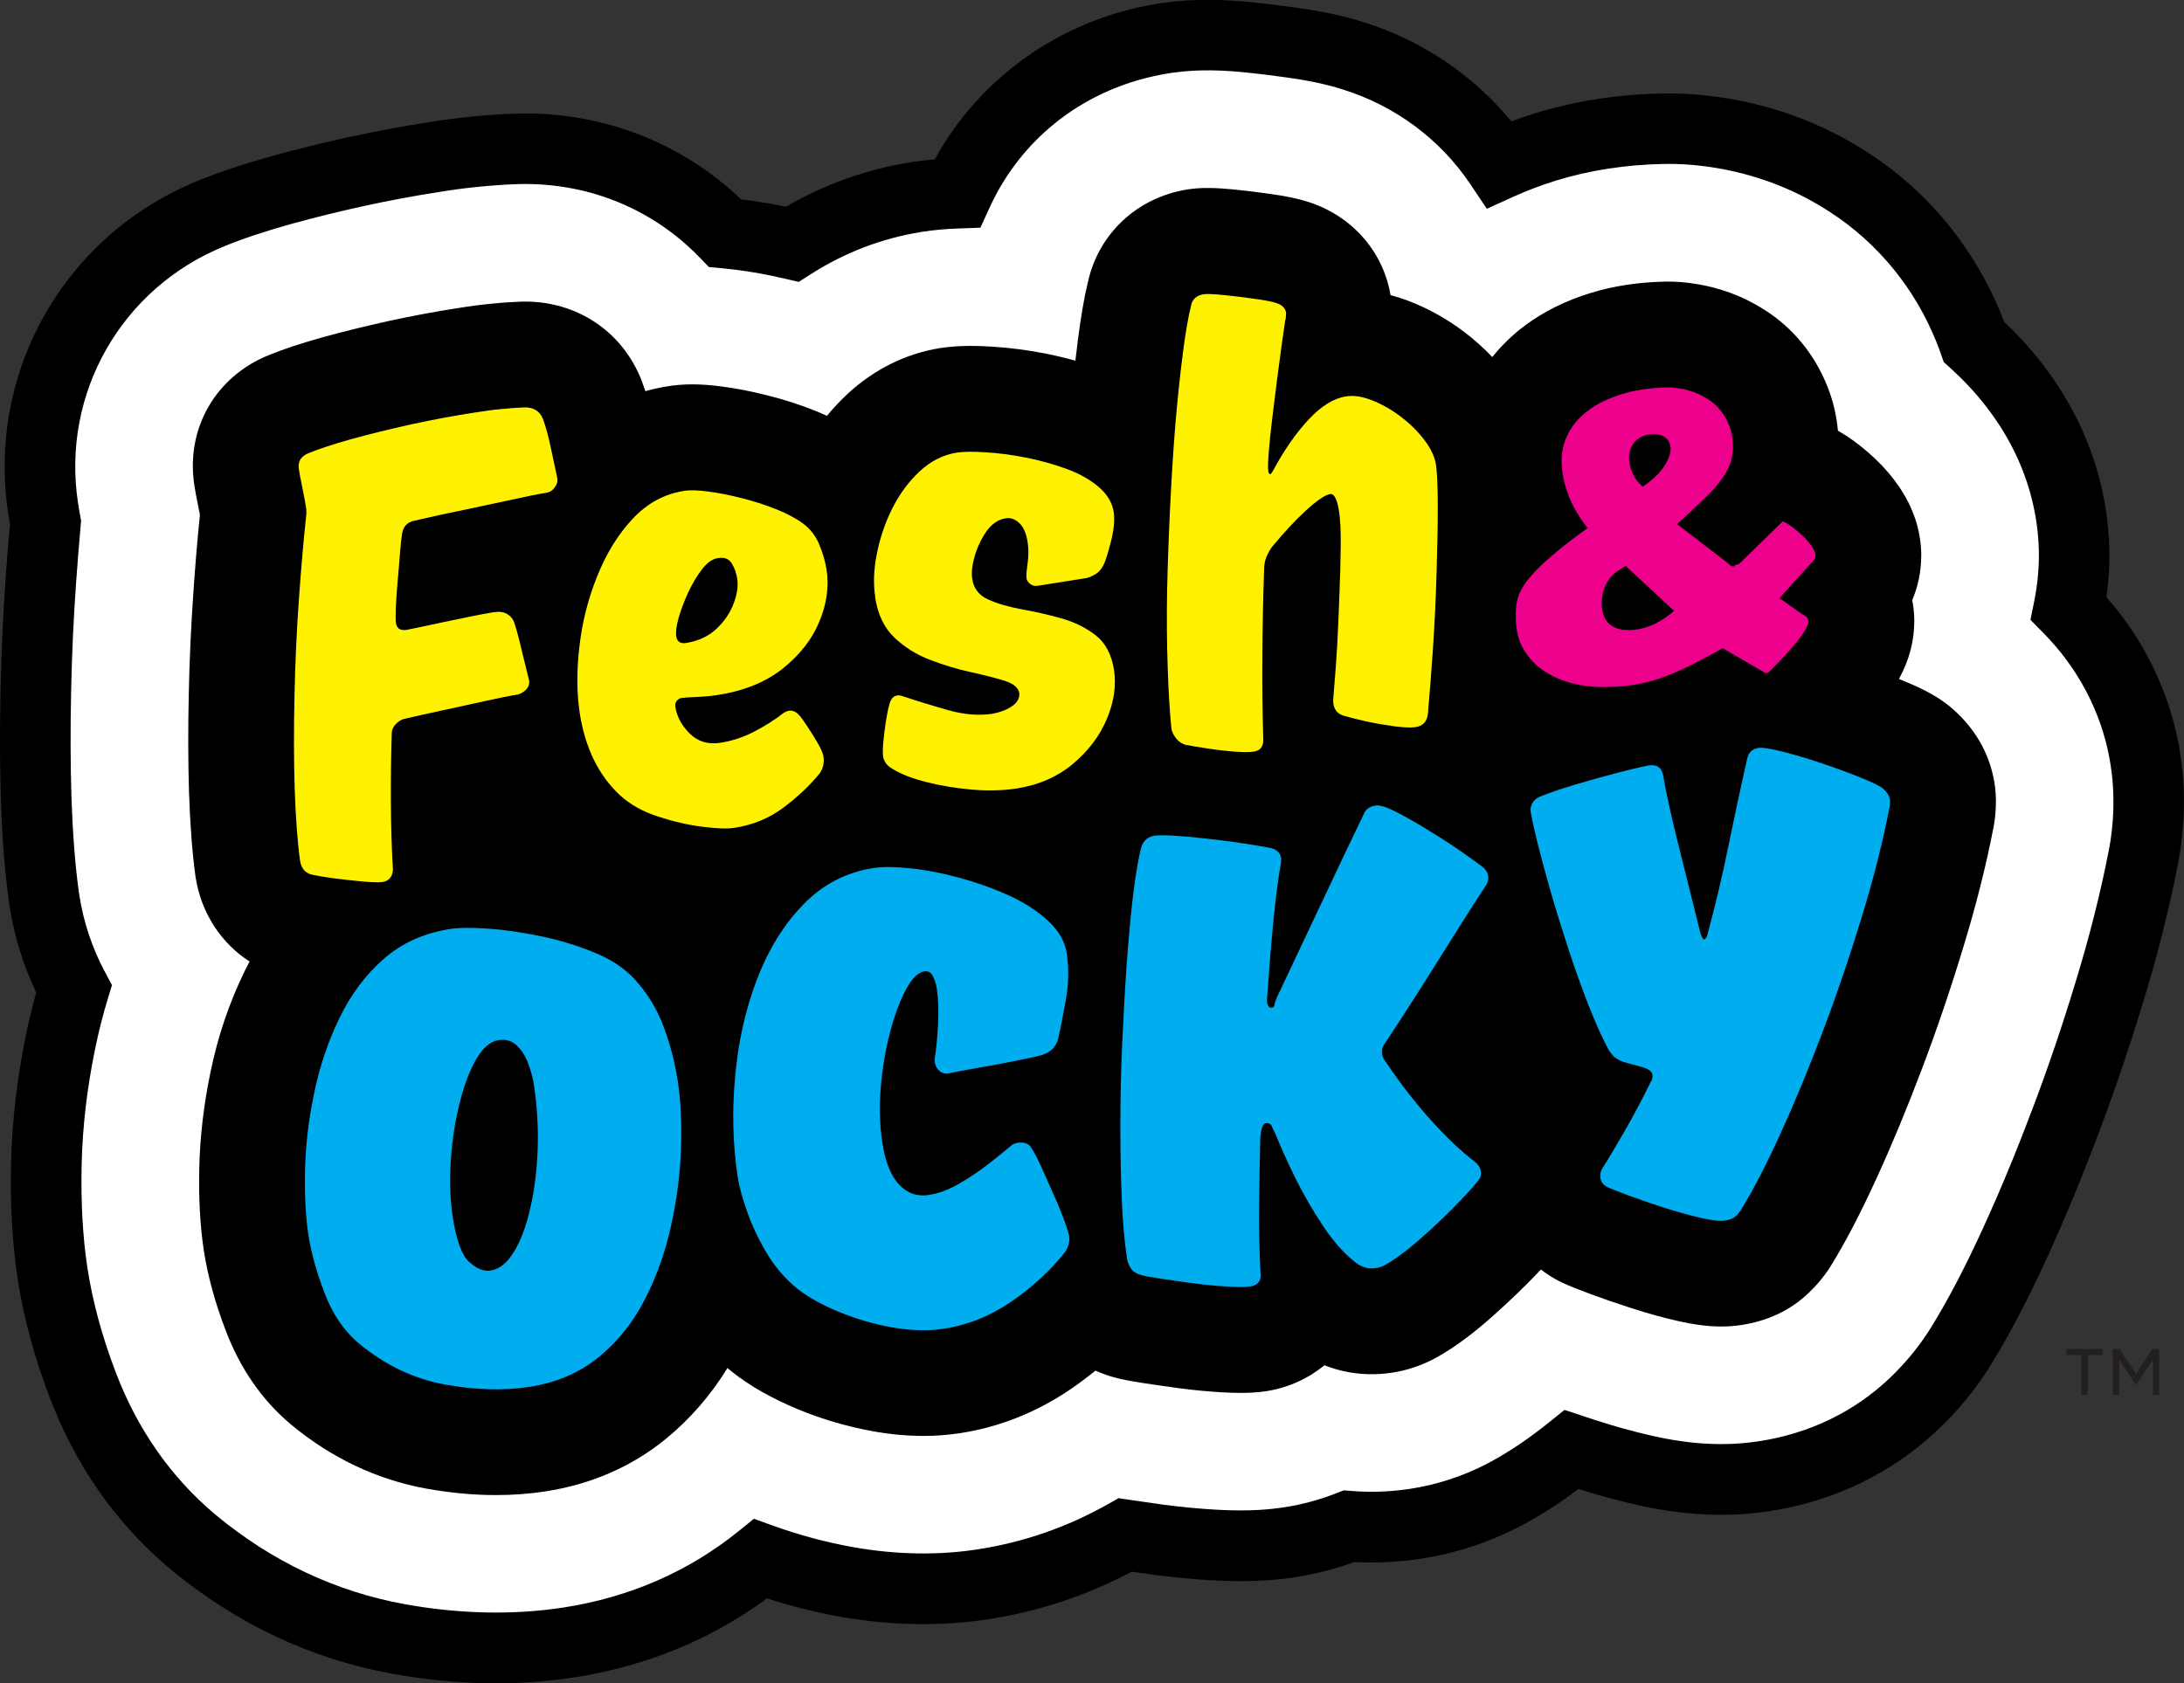
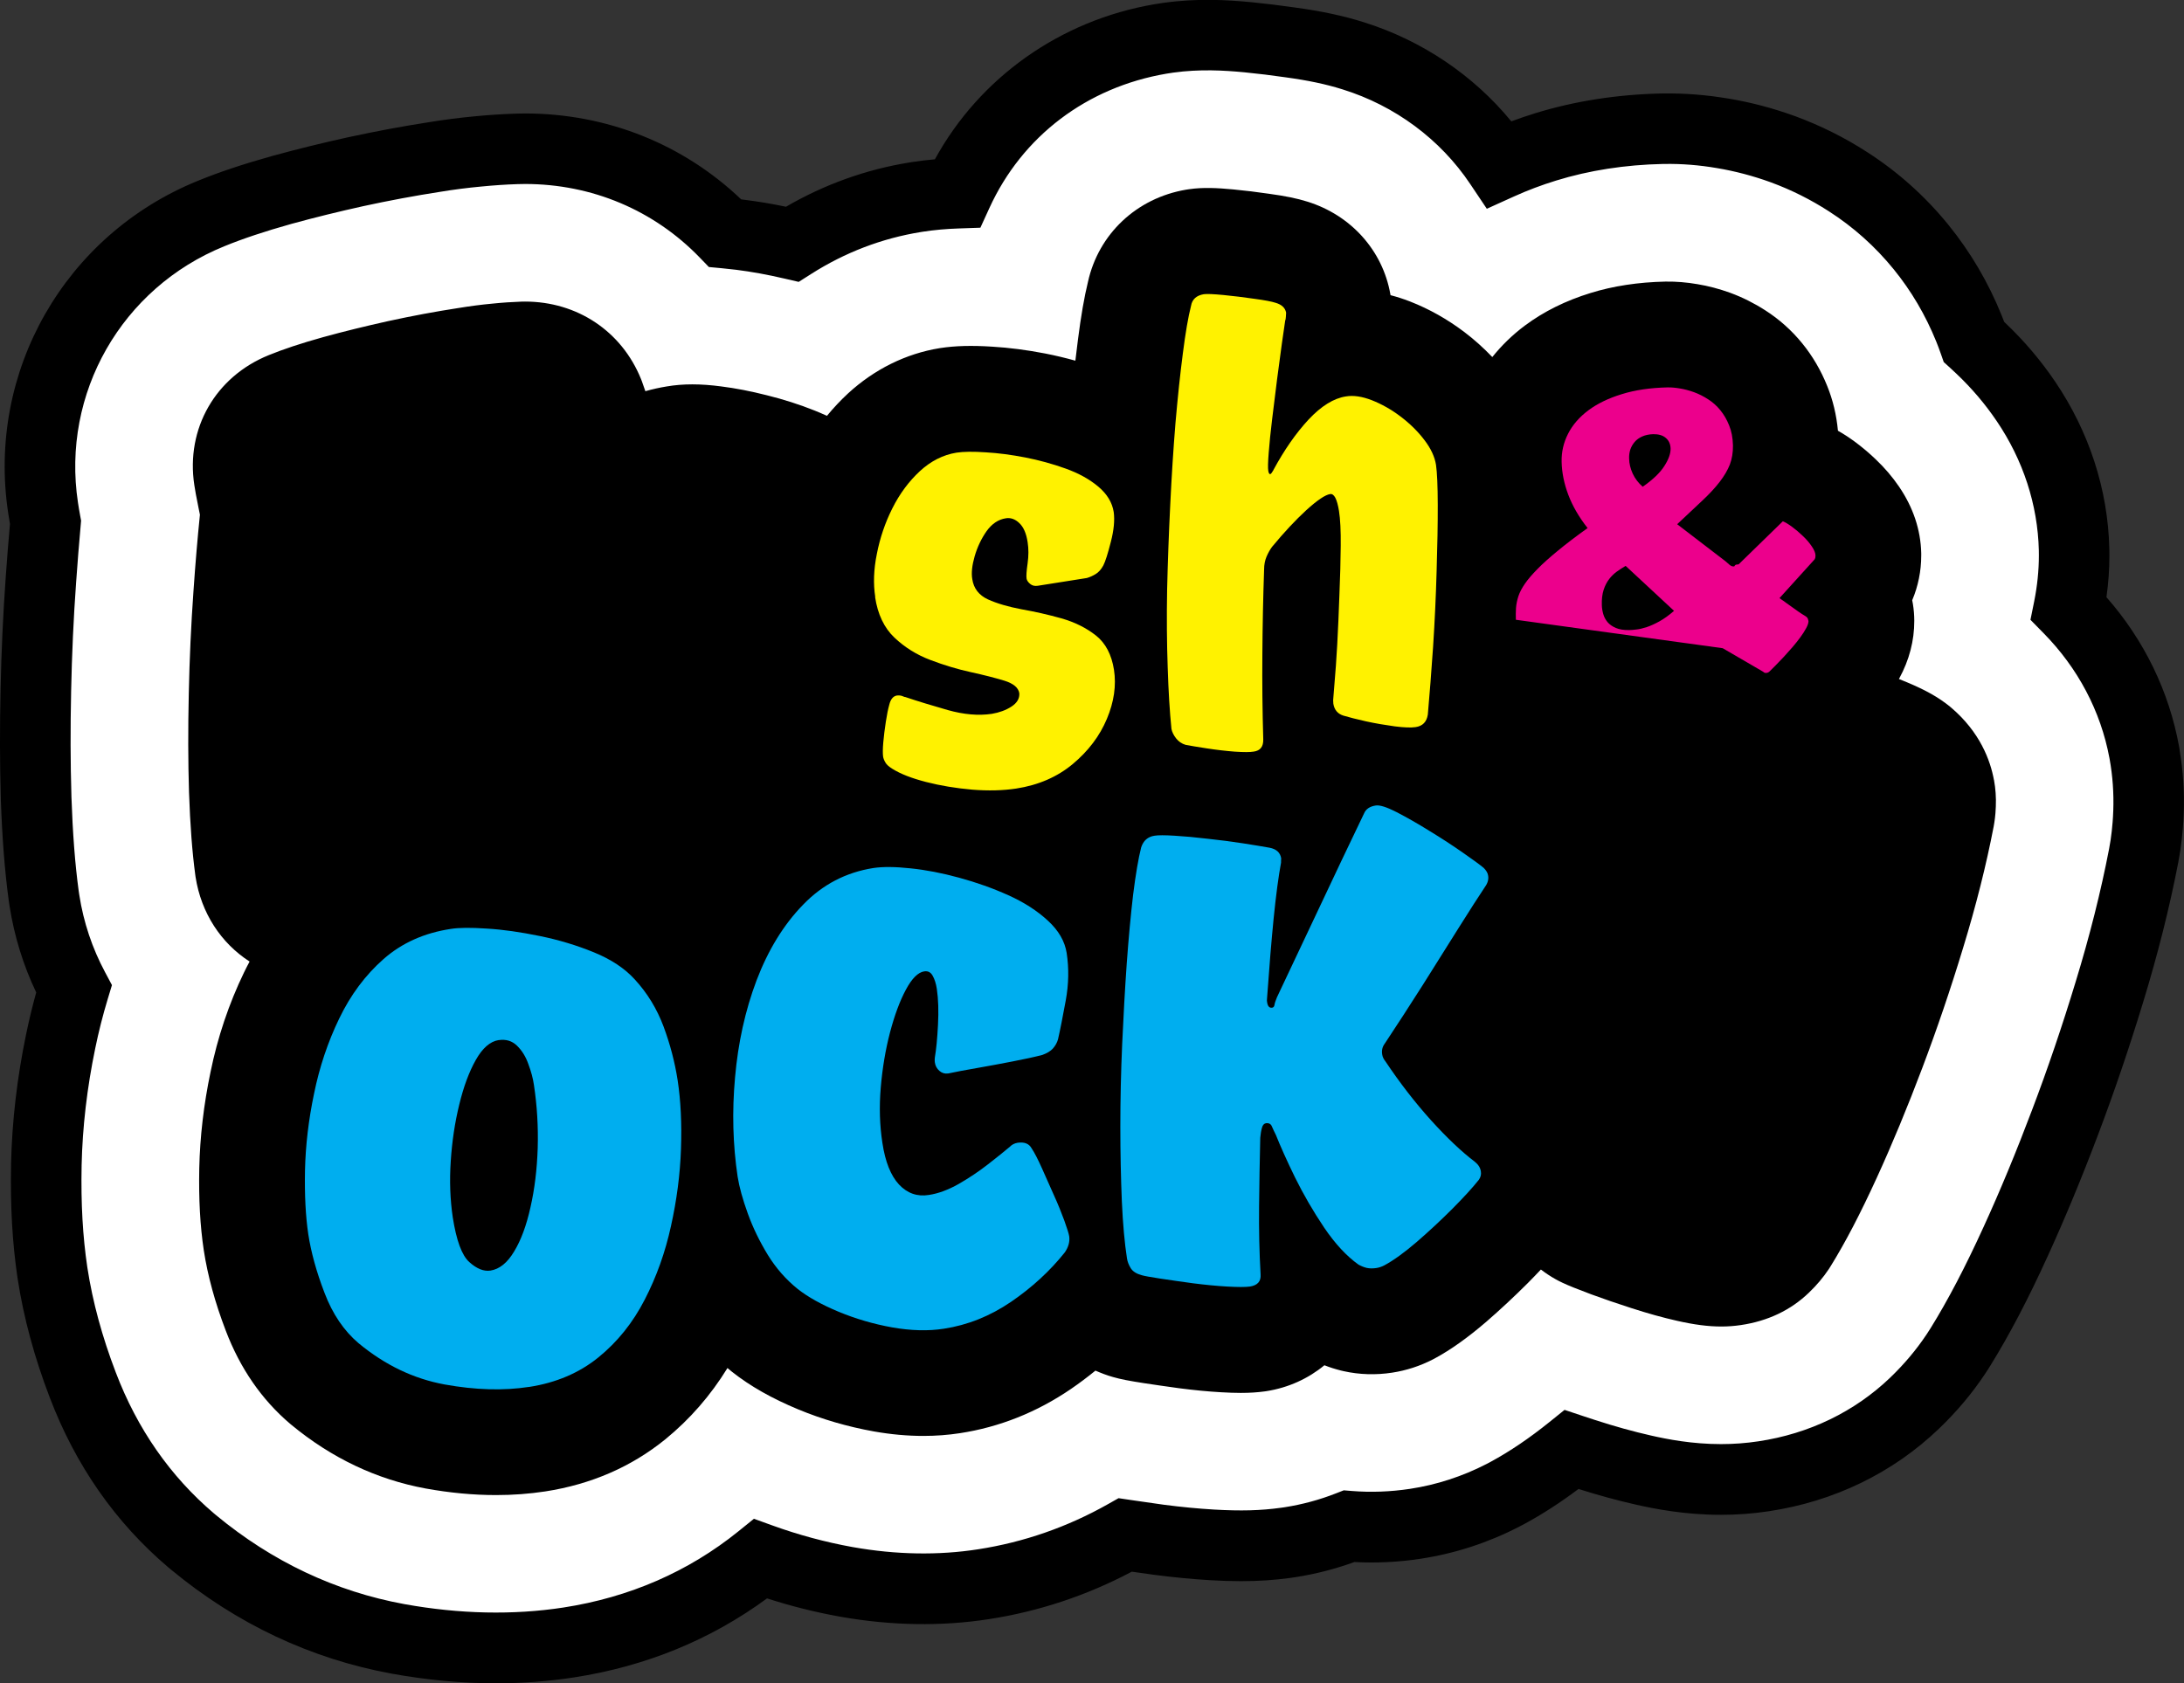
<svg xmlns="http://www.w3.org/2000/svg" id="Layer_1" data-name="Layer 1" viewBox="0 0 464.37 357.98">
  <rect x="0" y="0" width="464.37" height="357.98" fill="#333333" stroke="none" />
  <defs>
    <style>
      .cls-1 {
        fill: #231f20;
      }

      .cls-2 {
        fill: #ec008c;
      }

      .cls-3 {
        fill: #00aeef;
      }

      .cls-4 {
        fill: #fff;
      }

      .cls-5 {
        fill: #fff200;
      }
    </style>
  </defs>
  <path class="cls-4" d="M455.95,160.15s0,0,0,0h0c-2.08-11.51-7.73-22.24-16.09-30.73.74-3.69,1.15-7.46,1.15-11.26,0-.42,0-.85-.01-1.27-.26-11.13-3.81-22.04-10.27-31.56-2.73-4.02-5.92-7.78-9.51-11.19-.49-.47-.99-.93-1.5-1.39-.34-.96-.7-1.92-1.08-2.87-2.54-6.3-5.96-12.13-10.18-17.31-4.43-5.45-9.66-10.13-15.55-13.92-4.31-2.78-8.91-5.08-13.69-6.84-.09-.03-.18-.07-.28-.1-4.11-1.49-8.35-2.61-12.59-3.32-4.25-.72-8.48-1.06-12.6-.99-.11,0-.22,0-.33,0-8.78.19-17.14,1.49-24.83,3.87-3.39,1.05-6.66,2.29-9.79,3.7-7.23-10.8-18.07-19.03-31.14-23.1-3.9-1.23-8.08-2.12-13.36-2.84-2.96-.43-5.92-.79-8.8-1.07l-.2-.02c-4.75-.45-10.47-.79-16.93.11-.55.08-1.1.16-1.64.25-19.54,3.33-35.34,15.66-43.19,32.81-2.94.1-5.72.35-8.46.77-.17.03-.33.05-.5.08-9.3,1.51-18.17,4.91-26.14,9.98-3.81-.89-7.43-1.55-10.97-2-1.11-.15-2.21-.26-3.29-.36-10.89-11.28-26.1-17.96-42.57-17.96-.61,0-1.22.01-1.84.03-2.69.09-5.48.28-8.27.56-2.97.27-6.07.68-9.22,1.19-5.38.83-10.95,1.87-16.56,3.09-.06.01-10.76,2.51-15.58,3.84-.08.02-.15.04-.23.06-5.9,1.65-10.82,3.29-15.05,5.02C19.69,55.67,5.11,81.22,9.16,108c.15.99.32,1.99.52,3.09-.36,3.91-.69,8.02-.99,12.29-.55,7.68-.91,15.59-1.07,23.5-.18,8.01-.16,15.59.05,22.54,0,.07,0,.14,0,.21.28,8.08.8,14.89,1.61,20.81.05.36.1.71.16,1.07,1.05,6.73,3.21,13.06,6.28,18.8-1.11,3.65-2.05,7.36-2.82,11.13-1.83,8.8-2.86,17.63-3.05,26.24,0,.06,0,.11,0,.17-.16,8.4.26,15.85,1.3,22.77.01.08.02.15.03.23,1.18,7.69,3.34,15.67,6.43,23.72,5.02,13.21,12.77,24.32,23.03,33.03.19.16.38.32.56.47,12.9,10.66,27.49,17.55,43.36,20.46.04,0,.09.02.13.02,7.05,1.28,13.99,1.92,20.75,1.92,5.26,0,10.42-.39,15.46-1.16,15.4-2.38,29.13-8.37,40.82-17.8,5.87,2.13,11.96,3.78,18.19,4.91.07.01.14.02.21.04,5.47.97,10.87,1.45,16.17,1.45,4.36,0,8.64-.33,12.83-.98,10.62-1.64,20.73-5.16,30.15-10.48,2.1.32,4.4.65,6.93.99.12.02.23.03.34.05,3.83.5,7.57.86,11.14,1.07,2.21.13,4.25.2,6.17.2,3.43,0,6.51-.21,9.54-.63.3-.04.59-.08.89-.13,4.4-.69,8.6-1.84,12.56-3.4,4.65.37,9.35.2,14.05-.51,6.49-.99,12.76-3.02,18.63-6.05.33-.17.66-.34.98-.52,4.54-2.46,9.04-5.5,13.66-9.23.84.28,1.71.57,2.62.86,4.49,1.45,8.63,2.6,12.57,3.49,4.17.95,9.88,2.02,16.56,2.02,2.85,0,5.89-.19,9.06-.68,12.34-1.85,23.43-7.22,32.13-15.58,3.39-3.26,6.25-6.66,8.74-10.4.34-.51.67-1.02.99-1.54,3.85-6.21,7.71-13.58,11.76-22.45,3.57-7.8,7.11-16.35,10.51-25.39,3.35-8.85,6.51-18.14,9.39-27.62,3.05-9.97,5.51-19.74,7.3-29.03.28-1.45.5-2.92.66-4.39.13-1.18.3-2.86.37-4.93.16-4.2-.14-8.4-.88-12.49Z" />
  <path d="M463.45,159.49l-.12-.69c-2.13-11.76-7.44-22.68-15.45-31.79.42-2.97.63-5.94.63-8.87,0-.48,0-.96-.02-1.45-.29-12.57-4.29-24.88-11.56-35.59-3.03-4.47-6.58-8.65-10.54-12.4l-.25-.24c-.18-.47-.36-.94-.55-1.4-2.82-7-6.63-13.47-11.31-19.24-4.93-6.07-10.76-11.29-17.31-15.49-4.77-3.08-9.87-5.62-15.14-7.57l-.34-.12c-4.54-1.65-9.22-2.88-13.89-3.66-4.72-.8-9.42-1.17-13.95-1.1h-.38c-9.48.21-18.53,1.63-26.88,4.21-1.7.52-3.38,1.1-5.05,1.72-8.08-9.85-19.05-17.24-31.42-21.1-4.28-1.35-8.92-2.34-14.54-3.11-3.07-.44-6.15-.82-9.16-1.12l-.21-.02c-5.18-.49-11.45-.86-18.68.15-.62.09-1.25.18-1.86.29-20.04,3.41-37.18,15.61-46.69,32.98-1.63.14-3.23.34-4.82.58l-.57.09c-9.28,1.5-18.1,4.67-26.27,9.42-3.01-.63-5.88-1.11-8.68-1.46-.28-.04-.56-.07-.85-.11-12.38-11.8-28.6-18.27-45.98-18.27-.7,0-1.39.01-2.09.04-2.85.1-5.81.29-8.71.58-3.14.29-6.41.71-9.67,1.25-5.53.85-11.26,1.92-17.02,3.17l-.2.04c-5.52,1.22-10.83,2.53-15.77,3.89l-.27.07c-6.18,1.73-11.37,3.46-15.85,5.3C13.76,49.98-2.81,79.02,1.74,109.1c.11.75.24,1.52.38,2.33-.33,3.65-.63,7.48-.91,11.42-.56,7.81-.93,15.84-1.09,23.87-.18,8.14-.16,15.85.05,22.93v.25c.29,8.34.84,15.39,1.68,21.56.05.41.11.81.18,1.22,1,6.41,2.9,12.58,5.67,18.39-.81,2.93-1.53,5.9-2.14,8.86-1.93,9.25-3,18.54-3.21,27.57v.22c-.17,8.82.28,16.68,1.37,24.02l.04.26c1.26,8.22,3.56,16.72,6.83,25.25,5.48,14.4,13.95,26.54,25.18,36.08.21.18.43.36.65.54,13.9,11.49,29.64,18.91,46.82,22.07l.11.02c7.46,1.35,14.89,2.04,22.09,2.04,5.63,0,11.22-.42,16.6-1.25,15.29-2.36,29.07-8.01,41.05-16.81,5.06,1.64,10.25,2.94,15.47,3.88l.23.04c10.72,1.89,21.41,2.06,31.46.5,10.63-1.64,20.85-5.04,30.4-10.1,1.42.21,2.93.42,4.53.64l.39.05c4.01.52,7.94.9,11.67,1.12,2.38.14,4.54.21,6.61.21,3.73,0,7.19-.23,10.57-.7.34-.05.67-.1,1.02-.15,4.29-.67,8.5-1.75,12.53-3.22,4.65.25,9.37.02,14.05-.69,7.3-1.11,14.35-3.4,20.94-6.8.37-.19.75-.39,1.12-.59,3.87-2.09,7.67-4.55,11.55-7.46,4.26,1.35,8.22,2.43,12.06,3.3,4.16.95,10.57,2.2,18.22,2.2,3.44,0,6.87-.26,10.17-.76,13.88-2.08,26.4-8.16,36.22-17.59,3.79-3.64,6.99-7.45,9.78-11.64.38-.57.76-1.15,1.12-1.75,4.02-6.49,8.02-14.1,12.2-23.29,3.64-7.96,7.24-16.66,10.71-25.85,3.41-9.01,6.62-18.46,9.55-28.08,3.13-10.22,5.65-20.25,7.49-29.8.32-1.64.57-3.32.75-4.98.14-1.23.33-3.15.41-5.49.17-4.51-.13-9.02-.88-13.43ZM449.33,172.4c-.06,1.82-.2,3.28-.32,4.36-.14,1.27-.33,2.55-.57,3.79-1.74,9.03-4.13,18.54-7.11,28.27-2.83,9.32-5.93,18.45-9.23,27.15-3.35,8.89-6.82,17.27-10.32,24.92-3.92,8.6-7.62,15.67-11.3,21.6-.28.45-.56.89-.86,1.33-2.19,3.28-4.71,6.27-7.7,9.15-7.56,7.26-17.26,11.96-28.07,13.57-2.58.39-5.25.59-7.93.59-6.15,0-11.45-1.04-14.91-1.83-3.75-.85-7.65-1.93-11.9-3.31-.89-.29-1.74-.57-2.56-.84l-3.89-1.3-3.19,2.57c-4.3,3.46-8.4,6.24-12.53,8.48-.28.15-.57.3-.85.45-5.14,2.65-10.63,4.44-16.32,5.3-4.12.62-8.26.78-12.33.45l-1.73-.14-1.61.63c-3.5,1.38-7.19,2.38-10.97,2.97-.25.04-.51.08-.78.11-4.3.6-8.54.71-14.23.38-3.38-.2-6.95-.54-10.63-1.02l-.28-.04c-2.49-.34-4.76-.67-6.83-.98l-2.55-.38-2.25,1.27c-8.62,4.87-17.91,8.1-27.61,9.6-8.44,1.32-17.45,1.16-26.55-.45l-.18-.03c-5.75-1.04-11.46-2.58-16.96-4.57l-3.98-1.44-3.29,2.66c-10.64,8.59-23.18,14.05-37.25,16.22-10.62,1.63-22.06,1.39-33.73-.72l-.11-.02c-14.6-2.68-28.04-9.03-39.94-18.87l-.49-.41c-9.28-7.89-16.31-17.97-20.88-30-2.89-7.55-4.92-15.01-6.02-22.18l-.03-.19c-.97-6.5-1.37-13.54-1.21-21.53v-.13c.18-8.15,1.16-16.52,2.9-24.9.72-3.51,1.61-7.03,2.65-10.46l.9-2.97-1.46-2.74c-2.74-5.12-4.59-10.65-5.48-16.42-.05-.31-.09-.62-.14-.93-.77-5.67-1.27-12.23-1.54-20.07v-.17c-.21-6.82-.23-14.27-.06-22.16.16-7.79.51-15.56,1.06-23.13.3-4.21.62-8.29.97-12.13l.09-1.03-.19-1.02c-.19-1.01-.34-1.93-.48-2.85-3.51-23.22,9.28-45.62,31.13-54.49,3.96-1.62,8.61-3.17,14.28-4.76l.15-.04c4.7-1.29,9.76-2.54,15.04-3.71h0c5.46-1.19,11.03-2.23,16.33-3.05,2.98-.49,5.91-.87,8.76-1.13,2.64-.26,5.25-.44,7.78-.52.53-.02,1.06-.03,1.58-.03,14.22,0,27.42,5.56,37.17,15.66l1.93,2,2.77.26c.99.09,2,.2,3.05.33,3.23.41,6.57,1.01,10.21,1.86l3.07.71,2.66-1.69c7.18-4.57,15.02-7.57,23.31-8.91l.44-.07c2.46-.38,4.94-.6,7.58-.69l4.64-.16,1.93-4.22c6.98-15.25,20.69-25.65,37.63-28.54.47-.08.94-.15,1.41-.22,5.69-.79,10.88-.48,15.19-.07l.18.02c2.77.27,5.61.62,8.52,1.04,4.88.67,8.62,1.46,12.15,2.57,11.14,3.47,20.77,10.61,27.13,20.11l3.54,5.28,5.79-2.62c2.87-1.3,5.86-2.43,8.92-3.37,7.02-2.17,14.68-3.37,22.77-3.54h.28c3.62-.06,7.4.23,11.23.89,3.8.64,7.59,1.64,11.27,2.97l.24.09c4.26,1.57,8.37,3.63,12.23,6.12,5.22,3.35,9.86,7.5,13.79,12.34,3.74,4.6,6.78,9.77,9.05,15.39.33.83.66,1.68.95,2.53l.63,1.8,1.41,1.28c.46.41.91.83,1.37,1.28,3.19,3.03,6.04,6.38,8.46,9.96,5.65,8.32,8.75,17.84,8.98,27.52,0,.37.01.73.01,1.1,0,3.2-.34,6.49-1,9.78l-.79,3.9,2.79,2.84c7.31,7.43,12.15,16.61,14,26.55l.05.27c.64,3.56.9,7.21.77,10.91Z" />
  <path d="M423.96,165.89c-.76-4.18-2.97-10.18-9.09-15.39-.39-.33-.79-.65-1.2-.95-2.48-1.84-5.33-3.32-9.84-5.11-.02,0-.05-.02-.07-.03.02-.04.04-.07.06-.11,2.14-3.93,3.21-8.05,3.2-12.26,0-1.2-.1-2.4-.29-3.58-.05-.28-.09-.55-.15-.8,1.26-2.97,1.92-6.21,1.92-9.51,0-.17,0-.35,0-.52-.12-4.96-1.71-9.72-4.73-14.15-1.41-2.07-3.08-4.02-4.96-5.8-1.43-1.37-2.94-2.64-4.49-3.78-.04-.03-.07-.05-.11-.08-1.17-.85-2.3-1.58-3.42-2.21-.31-3.36-1.08-6.56-2.29-9.54-1.33-3.31-3.11-6.35-5.29-9.03-2.25-2.77-4.9-5.14-7.89-7.05-2.33-1.5-4.8-2.74-7.37-3.69-.04-.01-.08-.03-.11-.04-2.27-.82-4.6-1.44-6.91-1.82-2.31-.4-4.57-.58-6.69-.55-.04,0-.09,0-.13,0-5.79.12-11.17.95-15.9,2.42-5.28,1.62-9.97,3.94-13.99,6.94-2.65,1.98-4.95,4.23-6.92,6.69-1.82-1.9-3.79-3.69-5.97-5.34-3.59-2.71-7.44-4.88-11.43-6.44-.05-.02-.1-.04-.15-.06-1.37-.53-2.73-.97-4.09-1.32-.01-.07-.02-.15-.04-.22-1.63-9.3-8.39-16.81-17.66-19.68-2.16-.68-4.64-1.19-8.16-1.67-2.52-.37-5.03-.68-7.55-.92-3.5-.33-6.44-.47-9.4-.05-.22.03-.44.06-.66.1-10.54,1.79-18.61,9.43-20.86,19.6-.79,3.23-1.49,7.27-2.13,12.28-.19,1.44-.37,2.93-.55,4.49-2.08-.58-4.21-1.09-6.39-1.52-3.92-.76-7.71-1.25-11.29-1.46-4.35-.28-7.85-.19-10.99.29-.07.01-.14.02-.2.03-7.14,1.16-13.85,4.47-19.45,9.61-1.6,1.48-3.1,3.08-4.5,4.78-.85-.39-1.72-.76-2.61-1.12-3.22-1.29-6.64-2.38-10.15-3.25-3.5-.89-6.68-1.5-9.69-1.88-4.45-.59-8.15-.59-11.62,0-1.54.25-3.06.59-4.54,1.01-.24-.74-.49-1.45-.75-2.14-.06-.15-.12-.31-.18-.46-4.11-10.15-13.56-16.46-24.65-16.46-.25,0-.5,0-.75.01-2.01.07-4.11.21-6.24.43-2.3.21-4.73.53-7.24.94-4.76.73-9.72,1.65-14.81,2.76-4.87,1.08-9.52,2.22-13.91,3.43-4.7,1.31-8.48,2.57-11.54,3.82-11.34,4.58-17.67,15.63-15.83,27.64.16,1.1.41,2.46.91,4.92.11.55.2,1,.28,1.38-.51,4.97-.97,10.42-1.37,16.22-.51,7.14-.85,14.51-1,21.84-.17,7.46-.15,14.49.05,20.97.24,6.98.68,12.73,1.33,17.56.02.15.04.29.06.44,1.2,7.7,5.42,14.09,11.49,18-.41.77-.81,1.54-1.19,2.33-3.21,6.64-5.61,13.77-7.12,21.19-1.44,6.88-2.24,13.74-2.39,20.45-.13,6.57.18,12.24.96,17.44.83,5.43,2.41,11.18,4.67,17.08,3.05,8.03,7.66,14.7,13.7,19.83.08.06.15.13.23.19,8.57,7.09,18.17,11.64,28.58,13.56,5.14.93,10.14,1.4,14.96,1.4,3.6,0,7.1-.26,10.49-.78,9.7-1.5,18.27-5.21,25.49-11.07,5.22-4.25,9.65-9.35,13.23-15.17.28.23.55.47.84.7.05.04.11.09.16.13,3.84,3.03,8.42,5.63,14.05,7.97,5.07,2.1,10.45,3.67,16.06,4.68,3.61.64,7.14.96,10.54.96,2.67,0,5.26-.2,7.75-.58,8.4-1.28,16.33-4.43,23.62-9.4,1.81-1.24,3.55-2.55,5.22-3.91,1.21.53,2.45,1.01,3.75,1.37,1.59.46,3.41.81,6.58,1.3,2.19.33,4.64.69,7.35,1.06.05,0,.09.01.14.02,3.08.4,6.06.69,8.86.85,1.56.09,2.96.14,4.23.14,1.92,0,3.55-.11,5.07-.32.12-.02.24-.04.36-.05,4.73-.74,8.94-2.7,12.34-5.51,1.14.45,2.32.82,3.51,1.12.2.05.4.1.6.14,3.34.74,6.81.85,10.32.31,2.99-.46,5.89-1.4,8.61-2.8.14-.07.27-.14.4-.21,3.44-1.86,7.01-4.4,10.97-7.8,2.97-2.58,5.92-5.32,8.81-8.21,1.02-1.03,1.95-1.99,2.81-2.91.98.75,2.03,1.45,3.14,2.07.48.27.97.52,1.47.75,1.32.62,3.02,1.3,6.08,2.45.05.02.09.03.14.05,2.44.9,5.17,1.84,8.36,2.87,3.55,1.15,6.76,2.04,9.78,2.72,3.56.81,6.59,1.21,9.39,1.21,1.44,0,2.82-.11,4.17-.31,5.73-.85,10.58-3.16,14.44-6.87,1.68-1.61,3.06-3.25,4.24-5.02.14-.21.27-.42.4-.63,3.12-5.03,6.33-11.2,9.82-18.83,3.27-7.14,6.52-15,9.66-23.32,3.11-8.22,6.05-16.86,8.71-25.64,2.72-8.89,4.9-17.54,6.47-25.71.11-.59.21-1.26.28-1.86.05-.46.15-1.31.18-2.41.08-1.93-.05-3.79-.39-5.65Z" />
  <path class="cls-3" d="M106.03,221.2c-1.81.28-3.43,1.69-4.86,4.22-1.42,2.51-2.6,5.68-3.52,9.5-.94,3.82-1.54,7.84-1.81,12.04-.28,4.19-.13,8.16.42,11.89.77,4.96,1.94,8.14,3.52,9.56,1.57,1.42,3.08,2.03,4.51,1.81,1.91-.3,3.58-1.64,5.02-4.05,1.47-2.41,2.63-5.56,3.48-9.41.89-3.89,1.39-8.07,1.54-12.59.13-4.51-.13-8.98-.8-13.4-.2-1.41-.6-2.9-1.19-4.47-.55-1.57-1.36-2.88-2.41-3.9-1.04-1.02-2.34-1.42-3.9-1.19ZM112.51,294.96c-5.44.84-11.44.67-18-.52-6.57-1.21-12.65-4.12-18.26-8.76-3.12-2.65-5.54-6.21-7.25-10.72-1.73-4.49-2.86-8.64-3.45-12.46-.57-3.82-.8-8.34-.7-13.6.12-5.28.75-10.72,1.93-16.33,1.14-5.59,2.91-10.92,5.34-15.94,2.41-5.02,5.56-9.25,9.43-12.66,3.89-3.42,8.66-5.56,14.3-6.41,1.73-.28,4.27-.3,7.67-.07,3.42.2,7.15.74,11.2,1.57,4.05.82,7.89,1.98,11.56,3.48,3.65,1.49,6.53,3.4,8.66,5.73,2.7,2.93,4.74,6.28,6.15,10.05,1.39,3.75,2.4,7.57,3,11.47.65,4.3.89,9.16.7,14.59-.18,5.39-.9,10.87-2.13,16.4-1.21,5.54-3.06,10.75-5.58,15.63-2.51,4.89-5.79,8.98-9.85,12.28-4.07,3.3-8.98,5.39-14.72,6.28Z" />
  <path class="cls-3" d="M201.58,228.3c-.69.1-1.29-.08-1.84-.55-.54-.47-.87-1.07-.97-1.81-.03-.18-.03-.39-.03-.64.02-.25.03-.39.03-.39.3-1.73.52-4.04.67-6.95.15-2.9.08-5.46-.25-7.67-.18-1.16-.49-2.09-.9-2.8-.4-.72-.99-1.02-1.78-.9-1.32.2-2.63,1.52-3.9,3.9-1.29,2.4-2.41,5.43-3.38,9.11-.95,3.65-1.61,7.55-1.96,11.69-.35,4.12-.23,8.06.35,11.79.6,4,1.78,6.95,3.52,8.83,1.76,1.88,3.89,2.63,6.35,2.23,2.03-.3,4.14-1.09,6.35-2.34,2.21-1.27,4.29-2.66,6.25-4.19,1.98-1.54,3.52-2.78,4.64-3.73.42-.44.95-.72,1.64-.84,1.41-.2,2.41.17,2.96,1.16.65.97,1.37,2.4,2.19,4.22.8,1.84,1.66,3.75,2.55,5.73.89,1.96,1.62,3.77,2.23,5.44.6,1.66.95,2.78,1.04,3.35.15,1.14-.15,2.28-.94,3.42-3.15,3.95-6.95,7.45-11.41,10.5-4.47,3.05-9.25,4.96-14.3,5.73-3.33.52-7,.42-10.99-.28-3.99-.72-7.77-1.83-11.37-3.32-3.62-1.51-6.52-3.12-8.73-4.86-2.46-1.98-4.59-4.39-6.35-7.25-1.74-2.86-3.17-5.79-4.25-8.79-1.09-3.01-1.81-5.63-2.16-7.82-1.02-6.82-1.21-13.87-.55-21.14.64-7.3,2.14-14.17,4.57-20.62,2.45-6.43,5.73-11.81,9.88-16.08,4.14-4.3,9.13-6.9,14.97-7.82,2.03-.3,4.66-.28,7.89.07,3.23.33,6.67.99,10.33,1.99,3.67,1,7.17,2.24,10.47,3.73,3.32,1.49,6.13,3.3,8.41,5.41,2.28,2.09,3.6,4.39,3.99,6.87.5,3.27.44,6.63-.2,10.12-.64,3.47-1.17,6.21-1.64,8.24-.2.72-.57,1.37-1.09,1.96-.49.55-1.24,1-2.23,1.36-1.71.45-3.82.9-6.35,1.39-2.51.49-5.01.95-7.5,1.39-2.53.44-4.59.82-6.2,1.17Z" />
  <path class="cls-3" d="M315.42,184.53c.6.59.94,1.17,1,1.74.12.77-.1,1.56-.67,2.34-1.36,2.04-3.22,4.94-5.58,8.69-2.36,3.75-4.91,7.82-7.67,12.21-2.78,4.37-5.46,8.51-8.06,12.43-.52.69-.7,1.46-.55,2.34.07.49.3.97.7,1.47,3.05,4.56,6.28,8.74,9.7,12.53,3.42,3.77,6.52,6.7,9.28,8.79.74.59,1.17,1.26,1.29,2.03.12.65-.03,1.26-.42,1.81-1.32,1.67-3.2,3.72-5.61,6.15-2.43,2.43-4.94,4.77-7.57,7.05-2.63,2.26-4.94,3.94-6.95,5.02-.55.28-1.12.47-1.67.55-.77.12-1.46.1-2.06-.03-.6-.15-1.19-.39-1.74-.7-2.51-1.79-4.94-4.4-7.29-7.86-2.33-3.47-4.39-7.02-6.18-10.64-1.78-3.65-3.13-6.67-4.09-9.08-.33-.65-.6-1.24-.84-1.78-.2-.55-.65-.79-1.29-.7-.4.07-.69.4-.84,1-.17.6-.28,1.31-.35,2.09-.12,4.84-.2,9.71-.25,14.62-.05,4.89.05,9.7.32,14.44.12,1.47-.65,2.33-2.26,2.58-.95.13-2.58.13-4.86,0s-4.71-.37-7.29-.7c-2.58-.35-4.91-.69-6.98-1-2.08-.32-3.35-.55-3.84-.7-1.14-.3-1.94-.8-2.38-1.51-.44-.72-.7-1.41-.8-2.09-.5-3.23-.87-7.27-1.09-12.14-.2-4.86-.32-10.15-.32-15.88s.13-11.59.39-17.55c.27-5.98.59-11.69.97-17.13.4-5.44.85-10.33,1.36-14.65.54-4.32,1.11-7.67,1.71-10.05.47-1.44,1.41-2.26,2.83-2.48.79-.13,2.21-.13,4.29,0,2.06.12,4.39.33,6.98.64,2.6.28,5.11.6,7.5.97s4.29.69,5.69.94c1.47.28,2.28,1.04,2.48,2.26,0,.1-.02.27-.03.52v.39c-.54,2.91-1.07,6.85-1.57,11.82-.49,4.97-.95,10.59-1.39,16.82,0,0-.02.13-.03.39-.03.23-.02.45.03.67.12.84.47,1.22,1.04,1.16.3-.05.47-.25.52-.59.05-.35.22-.89.52-1.61,2.21-4.66,4.52-9.56,6.95-14.72,2.45-5.18,4.71-9.98,6.8-14.4,2.11-4.42,3.7-7.74,4.77-9.98.39-.95,1.22-1.52,2.51-1.71.84-.13,2.31.33,4.44,1.42,2.14,1.11,4.47,2.43,7.02,4.02,2.56,1.56,4.89,3.08,7.02,4.57,2.14,1.49,3.62,2.56,4.4,3.22Z" />
-   <path class="cls-3" d="M371.45,161.52c.28-1.44,1.09-2.24,2.41-2.45.85-.13,2.56.12,5.09.77,2.56.64,5.34,1.46,8.34,2.48,3,1,5.73,2.01,8.17,3,2.45.97,4.05,1.74,4.82,2.31.9.77,1.41,1.54,1.54,2.31.05.27.05.52.03.77,0,.27-.03.54-.07.84-1.42,7.39-3.38,15.17-5.9,23.38-2.5,8.22-5.23,16.3-8.24,24.25-3,7.96-6.03,15.27-9.08,21.94-3.03,6.65-5.85,12.09-8.47,16.33-.3.45-.69.87-1.12,1.29-.42.4-1.17.69-2.23.84-1.02.17-2.76-.03-5.19-.59-2.45-.55-5.06-1.29-7.86-2.19-2.78-.9-5.28-1.76-7.5-2.58-2.23-.84-3.72-1.42-4.47-1.78-.84-.47-1.32-1.09-1.42-1.84-.12-.85.05-1.62.52-2.31,1.19-1.86,2.7-4.39,4.54-7.6,1.86-3.22,3.73-6.73,5.61-10.57.15-.18.27-.4.32-.67.07-.25.08-.57.03-.97-.12-.67-.92-1.21-2.41-1.61-1.49-.42-2.48-.69-2.96-.8-1.24-.3-2.16-.77-2.8-1.39s-1.11-1.27-1.39-1.93c-1.24-2.34-2.58-5.38-4.05-9.08-1.44-3.7-2.85-7.64-4.22-11.82-1.37-4.2-2.65-8.31-3.8-12.28-1.14-3.99-2.08-7.47-2.83-10.5-.74-3.01-1.21-5.16-1.39-6.41-.12-.65.03-1.31.42-1.96.37-.65,1.09-1.16,2.13-1.51,2.03-.79,4.37-1.57,7.08-2.38s5.46-1.57,8.24-2.31c2.8-.74,5.18-1.31,7.19-1.71,1.81-.28,2.86.5,3.15,2.34.47,2.96,1.44,7.45,2.93,13.5,1.51,6.03,3.17,12.66,4.96,19.9.32.87.57,1.29.77,1.26.3-.05.54-.44.74-1.16,1.62-6.01,3.08-12.14,4.35-18.36,1.27-6.25,2.61-12.48,4.02-18.76Z" />
-   <path class="cls-2" d="M322.31,131.81c-.03-.87-.02-1.71.03-2.52.06-.8.23-1.63.51-2.5.29-.86.76-1.75,1.4-2.67.64-.93,1.52-1.95,2.65-3.1,1.13-1.16,2.57-2.44,4.31-3.87,1.74-1.44,3.85-3.05,6.35-4.84-1.83-2.32-3.19-4.68-4.1-7.07-.9-2.39-1.37-4.72-1.42-7.01-.05-2.11.41-4.1,1.37-5.98.96-1.89,2.4-3.55,4.31-4.98,1.92-1.43,4.29-2.58,7.11-3.44,2.81-.88,6.07-1.36,9.77-1.44.76-.01,1.62.06,2.6.23.97.16,1.97.42,2.99.79,1.01.37,2.01.87,2.98,1.5.98.62,1.86,1.4,2.62,2.34.76.93,1.38,2,1.87,3.23.5,1.22.77,2.63.81,4.24.02,1.51-.2,2.86-.66,4.07-.47,1.2-1.19,2.43-2.16,3.69-.96,1.25-2.2,2.59-3.72,4.01-1.52,1.43-3.29,3.09-5.32,5l10.24,7.85c.32.29.64.57.94.82.3.24.62.34.95.31.13-.24.27-.36.43-.39.16-.03.33-.05.51-.06l9.39-9.15c.51.19,1.15.58,1.95,1.16.79.58,1.55,1.23,2.29,1.94.75.7,1.38,1.44,1.9,2.2.53.77.8,1.43.81,1.98,0,.33-.05.58-.16.78l-7.49,8.27.48.36c.27.16.58.38.92.65.36.26.75.54,1.19.85.45.31.91.64,1.4,1,.5.35,1.01.68,1.55,1,.28.18.45.38.51.61.06.23.1.38.11.43,0,.39-.16.89-.49,1.49-.32.6-.73,1.25-1.24,1.94-.5.68-1.06,1.39-1.68,2.11-.63.73-1.25,1.42-1.85,2.07-.6.65-1.17,1.24-1.7,1.77-.52.52-.92.93-1.21,1.21-.26.29-.55.43-.86.43-.24.01-.44-.07-.6-.25l-8.61-5.01c-2.83,1.6-5.31,2.91-7.45,3.94-2.12,1.03-4.12,1.86-5.98,2.5-1.86.63-3.69,1.07-5.47,1.34-1.79.27-3.75.43-5.9.47-2.36.06-4.68-.19-6.96-.74-2.27-.55-4.3-1.41-6.09-2.58-1.79-1.18-3.25-2.68-4.37-4.5-1.12-1.83-1.71-3.99-1.76-6.49ZM340.59,128.7c.01.62.12,1.25.3,1.89.18.63.48,1.2.91,1.72.44.51,1.02.92,1.77,1.24.74.32,1.69.47,2.84.45.38,0,.89-.04,1.53-.12.64-.07,1.37-.24,2.19-.51.82-.27,1.72-.68,2.7-1.22.98-.54,2.02-1.29,3.11-2.24l-10.29-9.56c-.61.36-1.22.75-1.84,1.19-.6.43-1.16.96-1.66,1.61-.49.64-.89,1.41-1.18,2.3-.29.9-.42,1.98-.38,3.25ZM351.52,92.34c-.9.02-1.68.19-2.35.49-.66.29-1.19.68-1.6,1.16-.41.48-.72,1.02-.93,1.62-.19.6-.28,1.26-.25,1.94.02,1.04.27,2.09.76,3.17.5,1.07,1.21,2.01,2.13,2.8,2.16-1.51,3.69-2.97,4.58-4.38.91-1.4,1.36-2.65,1.35-3.73-.03-.97-.37-1.73-1.03-2.28-.64-.55-1.53-.81-2.67-.79Z" />
-   <path class="cls-5" d="M118.49,101.72c.13.65-.06,1.31-.56,1.96-.47.66-1.08,1.03-1.83,1.13-1.75.28-4.14.76-7.18,1.44-3.02.66-6.38,1.38-10.07,2.15-3.71.75-7.34,1.54-10.91,2.38-1.4.33-2.22,1.24-2.45,2.76-.14.89-.3,2.28-.45,4.17-.13,1.87-.3,3.86-.5,5.96-.18,2.12-.31,4-.38,5.63-.05,1.64-.04,2.69.02,3.16.18,1.22.96,1.72,2.34,1.49.19-.03.99-.2,2.43-.5,1.46-.32,3.19-.69,5.22-1.11,2.02-.41,4.01-.82,5.97-1.24,1.98-.41,3.64-.71,4.95-.91,1.12-.17,2.05-.03,2.8.43.74.47,1.23,1.07,1.46,1.81.51,1.55,1.05,3.56,1.62,6.05.59,2.46,1.1,4.55,1.54,6.28.09.66-.1,1.27-.57,1.82-.48.53-1.09.9-1.83,1.13-1.78.28-4.1.75-6.95,1.38-2.83.61-5.8,1.27-8.9,1.95-3.08.66-5.9,1.28-8.44,1.88-.65.2-1.24.6-1.78,1.22-.54.59-.78,1.29-.75,2.06-.14,4.7-.21,9.51-.18,14.43.02,4.9.17,9.72.44,14.44-.15,1.46-.88,2.29-2.18,2.51-.75.11-2.09.08-4.01-.08-1.93-.19-3.92-.39-5.97-.64-2.06-.27-3.63-.53-4.7-.76-1.65-.26-2.61-1.28-2.89-3.06-.56-4.12-.93-9.21-1.14-15.31-.19-6.12-.2-12.68-.04-19.7.14-7.04.46-13.95.95-20.73.48-6.77,1.01-12.83,1.59-18.17l-.02-.33c.01-.25-.02-.61-.1-1.08-.14-.9-.4-2.27-.77-4.11-.38-1.87-.62-3.13-.71-3.78-.27-1.65.4-2.8,2.04-3.45,2.24-.92,5.29-1.92,9.13-3,3.87-1.06,8.11-2.11,12.71-3.13,4.63-1.01,9.12-1.84,13.49-2.51,2.11-.35,4.07-.6,5.85-.76,1.78-.18,3.39-.29,4.84-.34,1.88,0,3.15.81,3.8,2.4.61,1.61,1.19,3.71,1.73,6.32.56,2.59,1.01,4.7,1.35,6.34Z" />
-   <path class="cls-5" d="M143.6,150.34c.31,2.06,1.34,3.96,3.06,5.69,1.75,1.7,3.91,2.35,6.51,1.94,2.43-.37,4.84-1.16,7.23-2.39,2.39-1.25,4.47-2.58,6.26-3.99,0,0,.1-.05.32-.16.21-.13.46-.22.74-.27.81-.13,1.57.2,2.27,1.02.46.52,1.07,1.36,1.82,2.55.78,1.16,1.49,2.32,2.15,3.47.65,1.13,1.02,2.01,1.12,2.63.22,1.4-.06,2.64-.85,3.72-2.17,2.63-4.74,5.04-7.74,7.27-2.98,2.22-6.42,3.64-10.34,4.24-1.47.24-3.74.16-6.8-.23-3.03-.38-6.18-1.11-9.44-2.17s-5.96-2.58-8.1-4.54c-4.55-4.23-7.39-10.06-8.55-17.48-.65-4.36-.67-9.11-.05-14.23.59-5.14,1.85-10.11,3.78-14.89,1.93-4.81,4.42-8.86,7.5-12.15,3.1-3.32,6.73-5.31,10.92-5.96,1.21-.21,2.91-.17,5.1.12,2.18.27,4.54.74,7.09,1.39,2.54.63,4.97,1.4,7.28,2.32,2.33.92,4.27,1.94,5.81,3.06,1.59,1.18,2.77,2.69,3.52,4.54.75,1.82,1.26,3.57,1.53,5.25.56,3.62.05,7.33-1.52,11.1-1.54,3.75-4.15,7.09-7.79,10-3.63,2.89-8.28,4.77-13.95,5.64-1.29.19-2.74.33-4.36.41-1.6.06-2.68.12-3.24.21-.35.05-.67.25-.96.57-.3.33-.41.77-.31,1.33ZM152.67,118.69c-1.12.15-2.24.91-3.33,2.29-1.06,1.35-2.05,2.98-2.96,4.91-.88,1.91-1.58,3.73-2.08,5.48-.48,1.72-.65,3.05-.51,3.98.17,1.12.88,1.59,2.1,1.4,2.68-.44,4.84-1.47,6.49-3.06,1.68-1.59,2.87-3.36,3.6-5.32.75-1.98,1-3.73.78-5.22-.19-1.31-.59-2.43-1.21-3.38-.61-.94-1.57-1.3-2.88-1.08Z" />
+   <path class="cls-2" d="M322.31,131.81c-.03-.87-.02-1.71.03-2.52.06-.8.23-1.63.51-2.5.29-.86.76-1.75,1.4-2.67.64-.93,1.52-1.95,2.65-3.1,1.13-1.16,2.57-2.44,4.31-3.87,1.74-1.44,3.85-3.05,6.35-4.84-1.83-2.32-3.19-4.68-4.1-7.07-.9-2.39-1.37-4.72-1.42-7.01-.05-2.11.41-4.1,1.37-5.98.96-1.89,2.4-3.55,4.31-4.98,1.92-1.43,4.29-2.58,7.11-3.44,2.81-.88,6.07-1.36,9.77-1.44.76-.01,1.62.06,2.6.23.97.16,1.97.42,2.99.79,1.01.37,2.01.87,2.98,1.5.98.62,1.86,1.4,2.62,2.34.76.93,1.38,2,1.87,3.23.5,1.22.77,2.63.81,4.24.02,1.51-.2,2.86-.66,4.07-.47,1.2-1.19,2.43-2.16,3.69-.96,1.25-2.2,2.59-3.72,4.01-1.52,1.43-3.29,3.09-5.32,5l10.24,7.85c.32.29.64.57.94.82.3.24.62.34.95.31.13-.24.27-.36.43-.39.16-.03.33-.05.51-.06l9.39-9.15c.51.19,1.15.58,1.95,1.16.79.58,1.55,1.23,2.29,1.94.75.7,1.38,1.44,1.9,2.2.53.77.8,1.43.81,1.98,0,.33-.05.58-.16.78l-7.49,8.27.48.36c.27.16.58.38.92.65.36.26.75.54,1.19.85.45.31.91.64,1.4,1,.5.35,1.01.68,1.55,1,.28.18.45.38.51.61.06.23.1.38.11.43,0,.39-.16.89-.49,1.49-.32.6-.73,1.25-1.24,1.94-.5.68-1.06,1.39-1.68,2.11-.63.73-1.25,1.42-1.85,2.07-.6.65-1.17,1.24-1.7,1.77-.52.52-.92.93-1.21,1.21-.26.29-.55.43-.86.43-.24.01-.44-.07-.6-.25l-8.61-5.01ZM340.59,128.7c.01.62.12,1.25.3,1.89.18.63.48,1.2.91,1.72.44.51,1.02.92,1.77,1.24.74.32,1.69.47,2.84.45.38,0,.89-.04,1.53-.12.64-.07,1.37-.24,2.19-.51.82-.27,1.72-.68,2.7-1.22.98-.54,2.02-1.29,3.11-2.24l-10.29-9.56c-.61.36-1.22.75-1.84,1.19-.6.43-1.16.96-1.66,1.61-.49.64-.89,1.41-1.18,2.3-.29.9-.42,1.98-.38,3.25ZM351.52,92.34c-.9.02-1.68.19-2.35.49-.66.29-1.19.68-1.6,1.16-.41.48-.72,1.02-.93,1.62-.19.6-.28,1.26-.25,1.94.02,1.04.27,2.09.76,3.17.5,1.07,1.21,2.01,2.13,2.8,2.16-1.51,3.69-2.97,4.58-4.38.91-1.4,1.36-2.65,1.35-3.73-.03-.97-.37-1.73-1.03-2.28-.64-.55-1.53-.81-2.67-.79Z" />
  <path class="cls-5" d="M186.1,126.96c-.44-2.77-.34-5.83.34-9.16.65-3.35,1.74-6.59,3.29-9.68,1.56-3.12,3.53-5.76,5.87-7.93,2.34-2.15,4.93-3.46,7.77-3.92,1.5-.23,3.57-.25,6.22-.07,2.65.15,5.44.52,8.4,1.09,2.95.58,5.79,1.36,8.55,2.35,2.78.99,5.11,2.28,6.98,3.85,1.87,1.58,2.96,3.37,3.28,5.4.24,1.78.03,3.91-.62,6.39-.63,2.48-1.16,4.15-1.59,4.98-.46.85-1,1.45-1.61,1.82-.62.38-1.24.66-1.89.85l-10.43,1.65c-.65.1-1.2-.03-1.62-.39-.43-.36-.68-.72-.76-1.09-.1-.56-.02-1.65.21-3.26.23-1.61.23-3.12.01-4.52-.28-1.87-.87-3.22-1.76-4.06-.89-.86-1.85-1.2-2.88-1.03-1.59.24-2.96,1.16-4.1,2.75-1.12,1.6-1.95,3.37-2.52,5.31-.56,1.95-.74,3.57-.51,4.88.29,1.96,1.39,3.41,3.33,4.31,1.95.88,4.33,1.57,7.13,2.1,2.82.5,5.64,1.13,8.48,1.93,2.83.8,5.28,2.02,7.34,3.64,2.06,1.63,3.34,4.06,3.85,7.3.51,3.34.01,6.82-1.51,10.44-1.52,3.63-3.94,6.83-7.25,9.6-3.29,2.74-7.3,4.49-12.04,5.22-2.78.42-5.9.51-9.37.23-3.44-.3-6.71-.84-9.79-1.63-3.06-.79-5.45-1.72-7.16-2.8-.75-.46-1.23-.9-1.48-1.34-.27-.46-.43-.87-.49-1.25-.09-.66-.08-1.67.04-3.06.12-1.38.31-2.84.54-4.36.23-1.52.48-2.71.72-3.57.28-1.2.83-1.88,1.64-2.01.47-.05.86,0,1.18.13.31.15.53.21.62.2,2.61.88,5.61,1.79,9,2.76,3.41.96,6.53,1.23,9.37.81,1.59-.27,2.98-.77,4.16-1.53,1.21-.78,1.77-1.74,1.69-2.86-.19-1.18-1.26-2.07-3.2-2.67-1.95-.59-4.32-1.2-7.11-1.81-2.8-.61-5.67-1.47-8.61-2.59-2.92-1.1-5.46-2.7-7.64-4.76-2.18-2.08-3.55-4.96-4.1-8.61Z" />
  <path class="cls-5" d="M270.75,99.97c2.3-4.26,4.79-7.84,7.48-10.74,2.71-2.89,5.36-4.53,7.95-4.92,1.59-.27,3.42,0,5.51.81,2.08.82,4.12,1.96,6.11,3.47,1.98,1.5,3.67,3.16,5.05,4.98,1.37,1.79,2.2,3.55,2.48,5.3.23,1.59.36,4.41.37,8.46.01,4.05-.07,8.76-.24,14.1-.15,5.36-.4,10.72-.75,16.11-.37,5.37-.74,10.17-1.12,14.43-.24,1.56-1.1,2.45-2.6,2.67-.94.14-2.42.1-4.44-.16-2.03-.28-4.06-.62-6.08-1.06-2.04-.46-3.65-.87-4.82-1.22-1.22-.38-1.93-1.22-2.15-2.53l-.04-.75c.01-.25.03-.38.03-.38l.26-3.26c.2-2.18.39-4.92.58-8.23.18-3.31.33-6.81.46-10.53.16-3.74.25-7.22.28-10.43.03-3.21-.09-5.67-.37-7.43-.41-2.52-1.03-3.72-1.88-3.58-1.03.15-2.72,1.29-5.06,3.41-2.32,2.13-4.75,4.74-7.29,7.81-.42.56-.81,1.25-1.17,2.08-.34.81-.52,1.71-.52,2.71-.21,6.04-.33,12.07-.37,18.07-.05,6.01.01,12.04.19,18.09.04,1.54-.63,2.41-2.04,2.6-.75.13-2.09.14-4,.01-1.93-.15-3.91-.38-5.92-.69-1.99-.3-3.51-.56-4.56-.76-.8-.24-1.47-.69-2-1.36-.54-.69-.87-1.37-1-2.02-.37-3.66-.64-8.04-.8-13.15-.18-5.1-.23-10.61-.12-16.53.14-5.91.36-11.89.66-17.94.29-6.07.66-11.87,1.11-17.4.48-5.51,1-10.46,1.57-14.83.56-4.39,1.14-7.79,1.75-10.17.24-1.35,1.14-2.18,2.71-2.44.66-.09,2.04-.03,4.16.17,2.14.21,4.32.48,6.54.8,2.24.3,3.76.59,4.57.86,1.3.38,2.04,1.08,2.23,2.1,0,.19-.01.47-.05.85-.02.38-.06.66-.15.86-.14.95-.38,2.56-.7,4.84-.3,2.25-.64,4.82-1.03,7.69-.36,2.85-.71,5.64-1.04,8.39s-.58,5.14-.73,7.15c-.16,2.02-.19,3.31-.09,3.87.08.47.22.7.41.69.15-.03.37-.31.67-.83Z" />
-   <path class="cls-1" d="M442.51,288.21h-3.14v-1.33h7.67v1.33h-3.14v8.44h-1.39v-8.44ZM449.2,286.88h1.49l3.49,5.36,3.46-5.36h1.46v9.77h-1.36v-7.49l-3.49,5.3h-.19l-3.46-5.3v7.49h-1.39v-9.77Z" />
</svg>